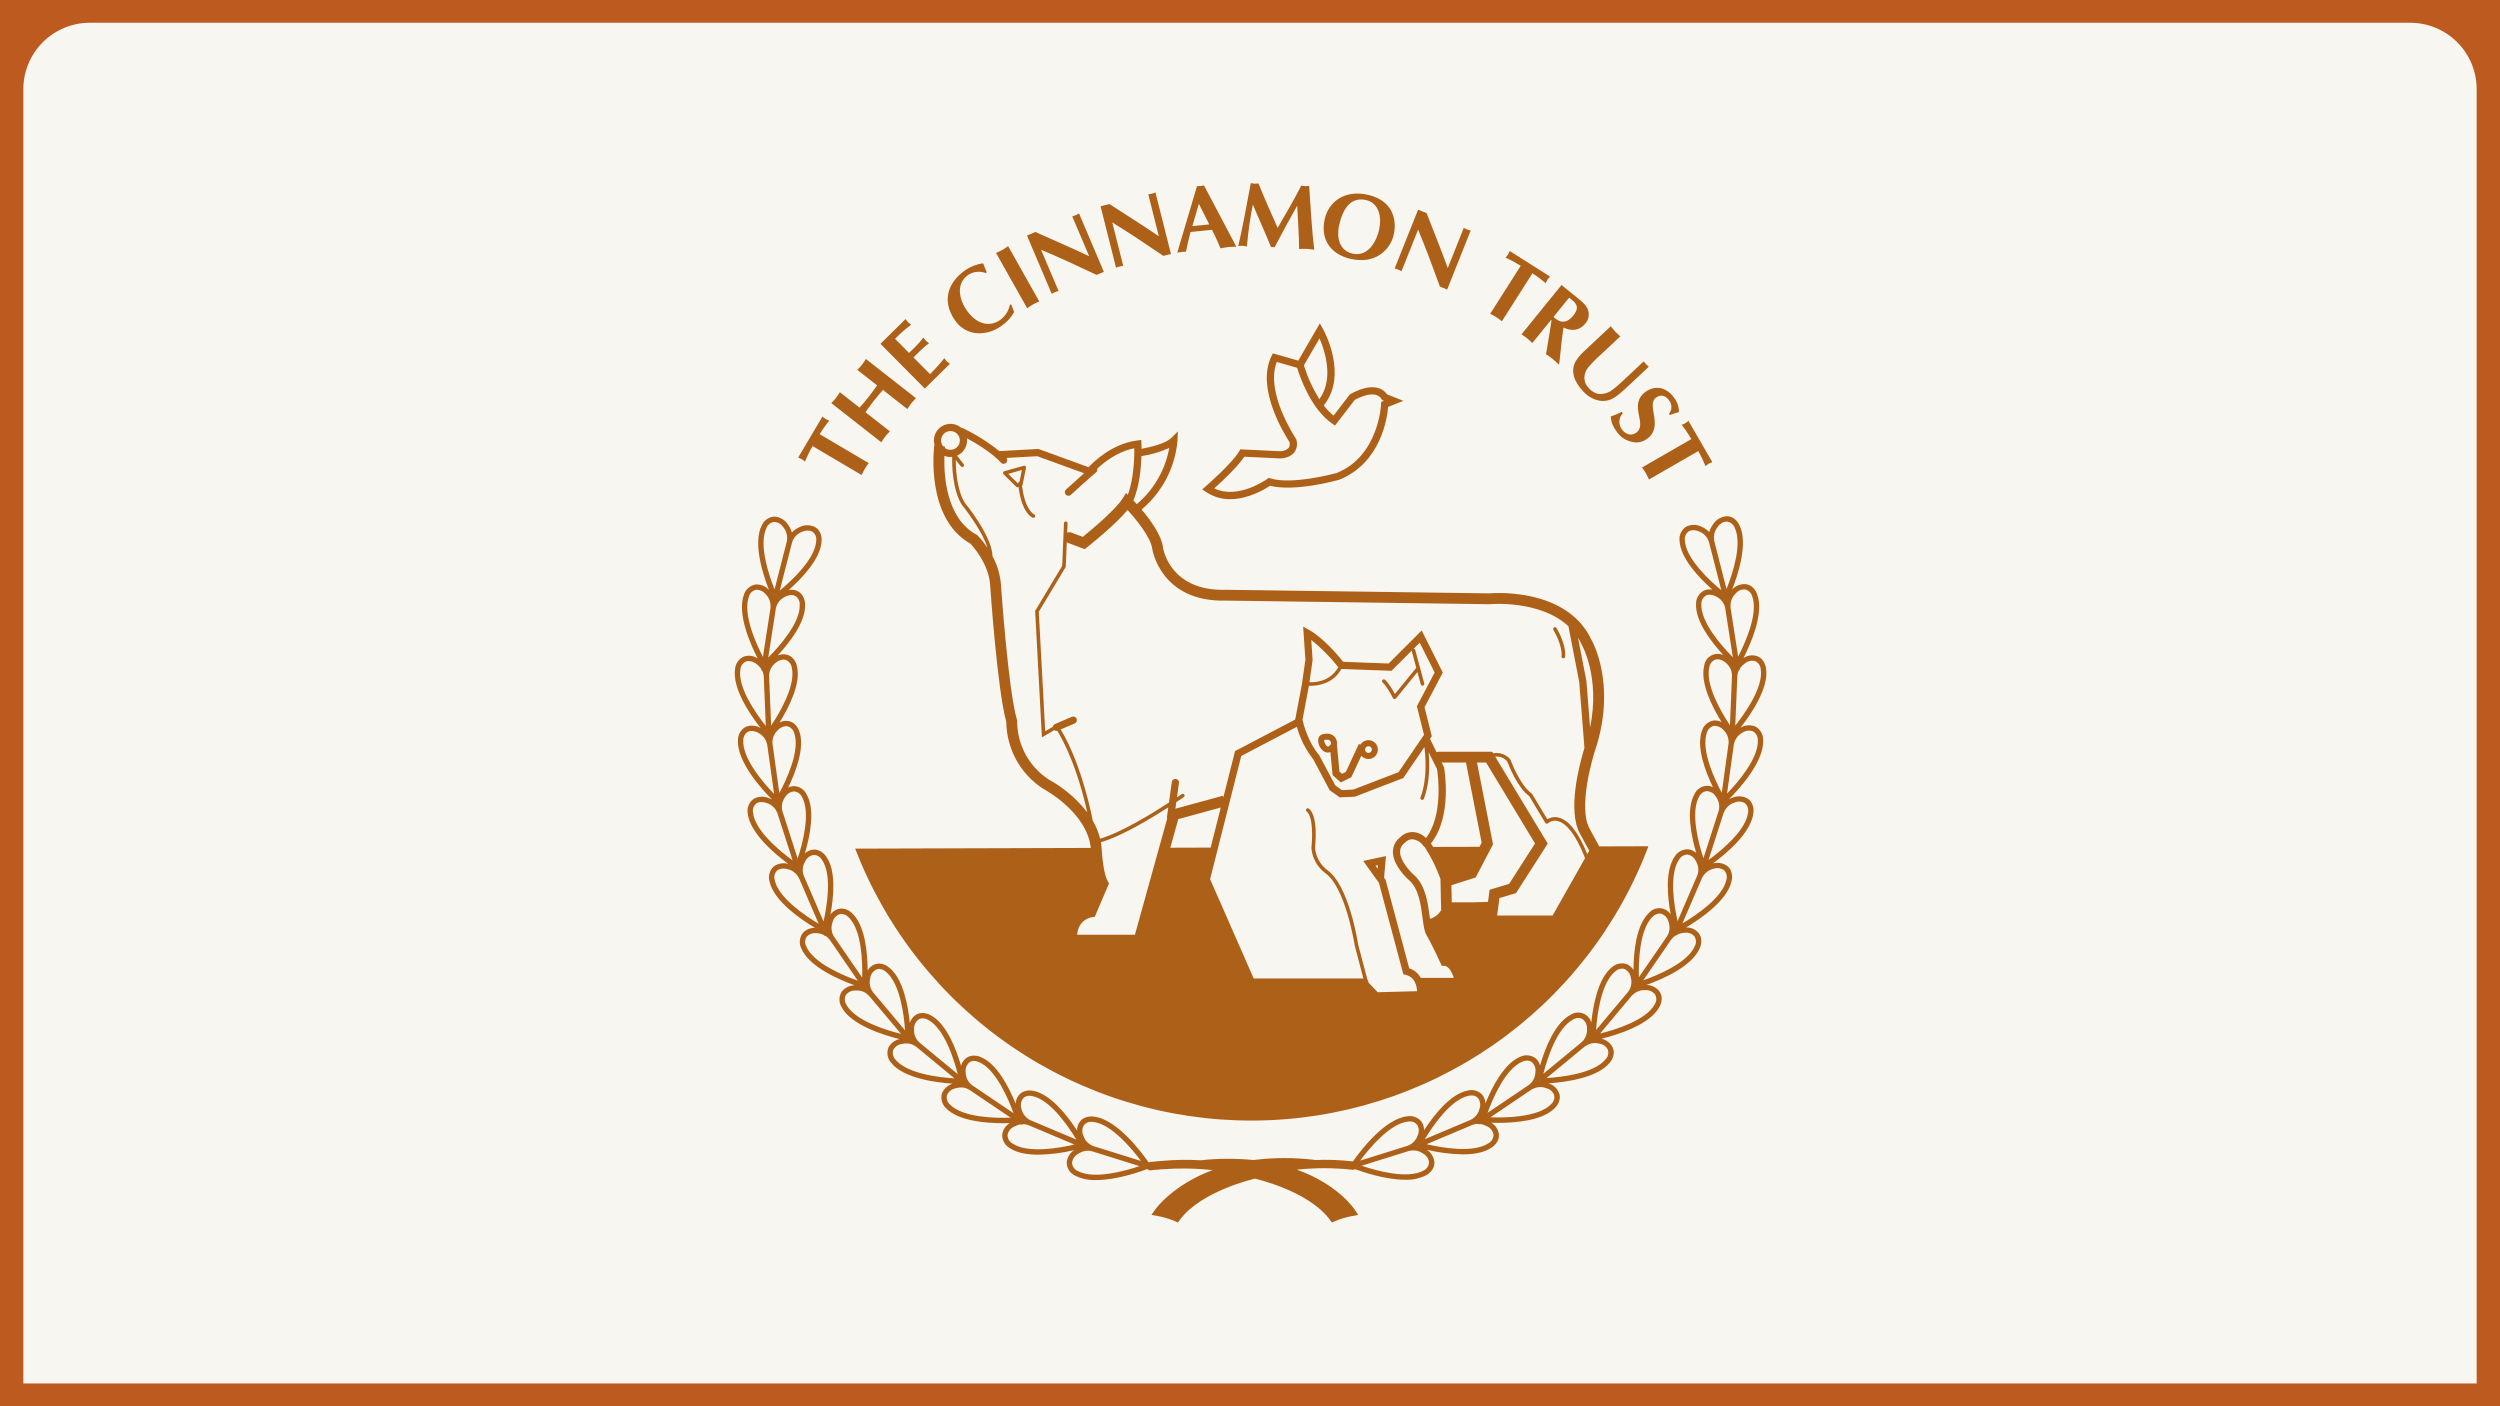
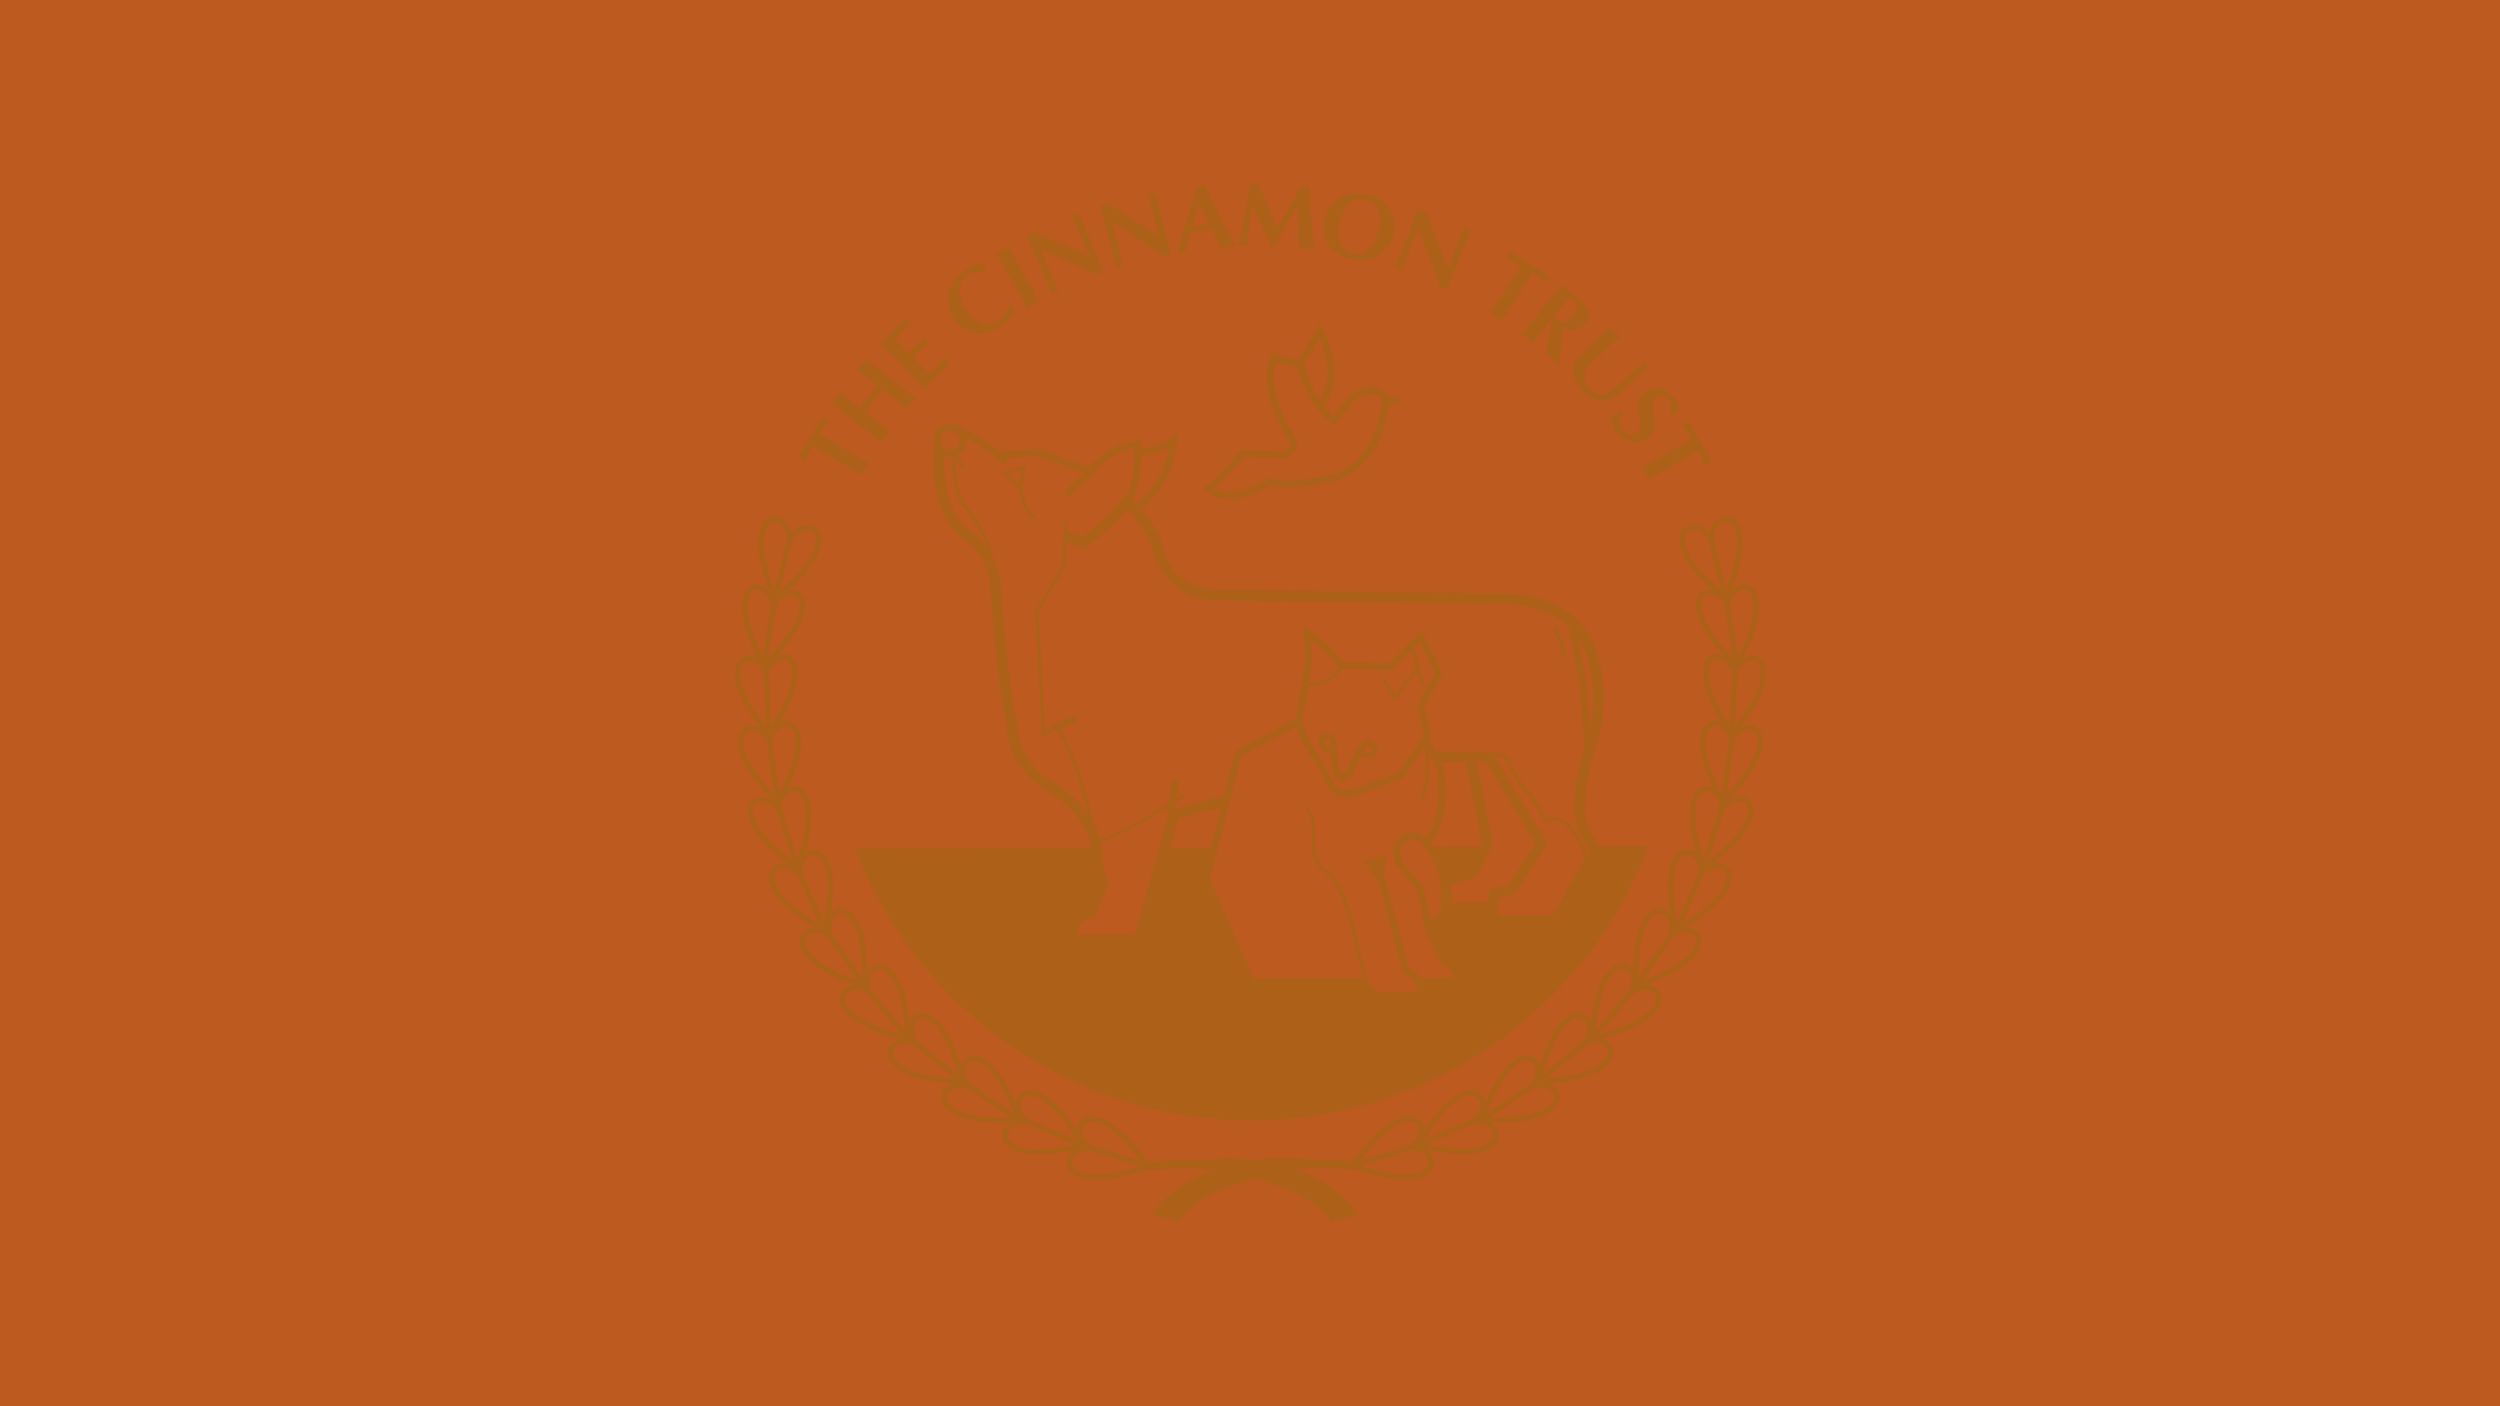
<svg xmlns="http://www.w3.org/2000/svg" width="640" zoomAndPan="magnify" viewBox="0 0 480 270" height="360" preserveAspectRatio="xMidYMid meet" version="1.0">
  <defs>
    <clipPath id="98428ad264">
      <path d="M 1.34 -8.527 L 469.965 -8.527 C 473.348 -8.527 476.59 -7.184 478.98 -4.793 C 481.371 -2.402 482.715 0.84 482.715 4.223 L 482.715 265.777 C 482.715 269.16 481.371 272.402 478.98 274.793 C 476.59 277.184 473.348 278.527 469.965 278.527 L 1.34 278.527 C -2.043 278.527 -5.285 277.184 -7.676 274.793 C -10.066 272.402 -11.41 269.16 -11.41 265.777 L -11.41 4.223 C -11.41 0.84 -10.066 -2.402 -7.676 -4.793 C -5.285 -7.184 -2.043 -8.527 1.34 -8.527 Z M 1.34 -8.527 " clip-rule="nonzero" />
    </clipPath>
    <clipPath id="938c082583">
-       <path d="M 4.48 4.371 L 475.828 4.371 L 475.828 270 L 4.48 270 Z M 4.48 4.371 " clip-rule="nonzero" />
-     </clipPath>
+       </clipPath>
    <clipPath id="c0618917d2">
-       <path d="M 17.23 4.371 L 462.77 4.371 C 466.152 4.371 469.395 5.715 471.785 8.105 C 474.18 10.5 475.52 13.742 475.52 17.121 L 475.52 276.211 C 475.52 279.594 474.18 282.836 471.785 285.227 C 469.395 287.617 466.152 288.961 462.77 288.961 L 17.23 288.961 C 13.848 288.961 10.605 287.617 8.215 285.227 C 5.82 282.836 4.48 279.594 4.48 276.211 L 4.48 17.121 C 4.48 13.742 5.82 10.5 8.215 8.105 C 10.605 5.715 13.848 4.371 17.23 4.371 Z M 17.23 4.371 " clip-rule="nonzero" />
-     </clipPath>
+       </clipPath>
    <clipPath id="777ebf390a">
-       <path d="M 0 265.629 L 480 265.629 L 480 270 L 0 270 Z M 0 265.629 " clip-rule="nonzero" />
-     </clipPath>
+       </clipPath>
    <clipPath id="c28198e58a">
      <path d="M 141 35 L 339.48 35 L 339.48 235 L 141 235 Z M 141 35 " clip-rule="nonzero" />
    </clipPath>
  </defs>
  <rect x="-48" width="576" fill="#ffffff" y="-27" height="324" fill-opacity="1" />
  <rect x="-48" width="576" fill="#ffffff" y="-27" height="324" fill-opacity="1" />
  <g clip-path="url(#98428ad264)">
    <rect x="-48" width="576" fill="#bc5a1f" y="-27" height="324" fill-opacity="1" />
  </g>
  <g clip-path="url(#938c082583)">
    <g clip-path="url(#c0618917d2)">
-       <path fill="#f8f6f0" d="M 4.48 4.371 L 475.828 4.371 L 475.828 288.961 L 4.48 288.961 Z M 4.48 4.371 " fill-opacity="1" fill-rule="nonzero" />
-     </g>
+       </g>
  </g>
  <g clip-path="url(#777ebf390a)">
    <path fill="#bc5a1f" d="M -1.359 265.629 L 481.312 265.629 L 481.312 349.172 L -1.359 349.172 Z M -1.359 265.629 " fill-opacity="1" fill-rule="nonzero" />
  </g>
  <g clip-path="url(#c28198e58a)">
    <path fill="#ad6118" d="M 255.348 234.203 C 251.25 228.637 241.062 226.328 240.961 226.305 L 240.945 226.301 L 240.93 226.305 C 240.828 226.324 230.637 228.645 226.543 234.203 L 226.164 234.719 L 225.578 234.461 C 224.52 234.02 223.43 233.691 222.301 233.48 L 221.074 233.258 L 221.793 232.242 C 222.008 231.938 225.27 227.48 232.82 224.652 C 229.504 224.305 226.184 224.258 222.859 224.516 C 222.453 224.559 222.227 224.59 222.215 224.59 C 222.137 224.602 222.062 224.602 221.988 224.59 C 221.352 224.648 220.98 224.695 220.957 224.699 C 220.688 224.73 220.461 224.648 220.273 224.453 C 219.102 224.902 214.465 226.574 210.449 226.574 C 209.016 226.633 207.656 226.344 206.375 225.699 C 205.902 225.465 205.527 225.129 205.246 224.688 C 204.965 224.246 204.816 223.762 204.805 223.238 C 204.844 222.75 204.988 222.293 205.238 221.871 C 205.488 221.449 205.816 221.102 206.227 220.828 C 203.973 221.367 201.688 221.656 199.367 221.699 C 197.254 221.699 195.188 221.367 193.758 220.363 C 193.312 220.086 192.973 219.711 192.734 219.246 C 192.496 218.781 192.395 218.285 192.434 217.762 C 192.594 216.84 193.074 216.129 193.871 215.637 C 193.488 215.648 193.051 215.656 192.578 215.656 C 189.23 215.656 184.004 215.23 181.637 212.77 C 181.254 212.41 180.992 211.98 180.852 211.477 C 180.711 210.973 180.707 210.469 180.844 209.961 C 181.023 209.504 181.297 209.109 181.656 208.777 C 182.02 208.445 182.434 208.207 182.906 208.062 C 179.773 207.855 173.484 207.066 171.09 204.043 C 170.742 203.648 170.523 203.195 170.43 202.68 C 170.336 202.164 170.383 201.66 170.566 201.172 C 170.781 200.75 171.074 200.391 171.449 200.098 C 171.824 199.805 172.242 199.605 172.703 199.5 C 169.75 198.773 163.43 196.852 161.574 193.348 C 161.305 192.898 161.172 192.414 161.172 191.891 C 161.176 191.367 161.312 190.883 161.582 190.434 C 161.879 190.043 162.25 189.738 162.688 189.516 C 163.129 189.293 163.594 189.18 164.086 189.172 C 161.129 188.113 155.301 185.625 153.832 182.062 C 153.605 181.59 153.523 181.094 153.574 180.57 C 153.625 180.051 153.809 179.578 154.121 179.156 C 154.754 178.465 155.543 178.129 156.48 178.145 C 153.812 176.559 148.484 172.961 147.723 169.141 C 147.594 168.633 147.609 168.129 147.762 167.629 C 147.914 167.129 148.184 166.703 148.57 166.352 C 148.969 166.062 149.41 165.875 149.895 165.789 C 150.379 165.703 150.859 165.727 151.332 165.855 C 148.805 163.996 143.938 159.945 143.555 156.109 C 143.473 155.594 143.531 155.09 143.73 154.605 C 143.93 154.121 144.242 153.723 144.664 153.41 C 145.117 153.148 145.602 153 146.125 152.973 C 146.645 152.941 147.145 153.031 147.625 153.238 C 147.832 153.316 148.035 153.41 148.23 153.516 C 146.32 151.598 141.383 146.207 141.691 141.996 C 141.703 141.473 141.848 140.988 142.129 140.547 C 142.406 140.102 142.781 139.762 143.25 139.527 C 143.711 139.355 144.188 139.293 144.68 139.34 C 145.168 139.387 145.625 139.535 146.047 139.793 C 144.105 137.328 140.492 132.125 141.145 128.328 C 141.207 127.809 141.398 127.34 141.719 126.926 C 142.039 126.512 142.445 126.211 142.934 126.02 C 143.84 125.77 144.684 125.902 145.473 126.41 C 144.055 123.645 141.457 117.773 142.848 114.141 C 143.008 113.641 143.285 113.223 143.684 112.879 C 144.078 112.531 144.531 112.316 145.051 112.223 C 145.539 112.191 146.016 112.266 146.469 112.449 C 146.926 112.633 147.32 112.91 147.648 113.273 C 146.5 110.355 144.531 104.336 146.25 100.887 C 146.457 100.406 146.777 100.012 147.203 99.707 C 147.629 99.402 148.105 99.23 148.625 99.188 C 149.148 99.207 149.641 99.344 150.098 99.598 C 150.555 99.848 150.93 100.191 151.227 100.621 C 151.598 101.105 151.863 101.641 152.027 102.227 C 152.457 101.789 152.953 101.445 153.516 101.203 C 153.98 100.965 154.473 100.844 154.996 100.844 C 155.52 100.844 156.012 100.957 156.477 101.191 C 157.918 102.02 157.754 103.773 157.746 103.848 C 157.613 107.254 153.945 111.062 151.441 113.273 C 151.996 113.172 152.535 113.234 153.055 113.457 C 154.57 114.148 154.574 115.91 154.574 115.984 C 154.77 119.332 151.594 123.391 149.32 125.852 C 149.871 125.613 150.438 125.559 151.023 125.684 C 152.648 126.066 152.992 127.797 153.004 127.867 C 153.859 131.168 151.441 135.867 149.68 138.703 C 150.184 138.445 150.715 138.352 151.277 138.422 C 152.93 138.648 153.434 140.332 153.457 140.406 C 154.582 143.5 152.797 148.18 151.34 151.195 C 151.668 151.035 152.012 150.949 152.379 150.93 C 152.91 150.938 153.398 151.082 153.848 151.367 C 154.297 151.652 154.637 152.031 154.867 152.508 C 156.57 155.465 155.492 160.637 154.543 163.84 C 154.961 163.461 155.449 163.227 156.012 163.141 C 157.652 162.922 158.602 164.41 158.641 164.473 C 160.586 167.203 160.059 172.328 159.441 175.617 C 159.785 175.125 160.238 174.777 160.801 174.574 C 162.379 174.035 163.586 175.316 163.641 175.375 C 166.117 177.715 166.57 182.977 166.586 186.316 C 166.879 185.832 167.277 185.469 167.789 185.227 C 169.305 184.539 170.637 185.699 170.691 185.75 C 173.398 187.848 174.348 193.078 174.684 196.398 C 174.871 195.793 175.219 195.305 175.73 194.93 C 177.098 193.977 178.617 194.879 178.68 194.918 C 181.711 196.492 183.59 201.43 184.527 204.637 C 184.672 204.086 184.957 203.629 185.383 203.254 C 186.652 202.18 188.25 202.926 188.316 202.961 C 191.43 204.211 193.75 208.809 195.008 211.914 C 195.031 211.316 195.227 210.781 195.59 210.305 C 196.629 209.008 198.34 209.43 198.414 209.449 C 201.766 210.086 204.984 214.277 206.805 217.078 C 206.785 216.512 206.926 215.988 207.227 215.508 C 208.133 214.117 209.883 214.375 209.953 214.387 C 214.469 214.801 219.355 221.473 220.531 223.18 C 220.602 223.145 220.68 223.125 220.758 223.113 C 220.875 223.098 221.668 223 222.914 222.906 C 225.453 222.672 227.996 222.625 230.543 222.77 C 233.918 222.406 237.293 222.391 240.672 222.723 C 244.551 222.238 248.43 222.227 252.309 222.684 C 252.363 222.691 252.414 222.703 252.465 222.719 C 254.906 222.625 257.34 222.715 259.766 222.992 C 261.078 221.117 265.852 214.723 270.293 214.316 C 270.812 214.242 271.312 214.305 271.797 214.504 C 272.281 214.707 272.676 215.02 272.988 215.441 C 273.289 215.922 273.43 216.445 273.41 217.012 C 275.23 214.207 278.457 210.012 281.836 209.371 C 282.344 209.246 282.852 209.262 283.352 209.418 C 283.852 209.574 284.277 209.848 284.625 210.238 C 284.992 210.711 285.184 211.25 285.203 211.848 C 286.461 208.746 288.793 204.141 291.93 202.879 C 292.402 202.66 292.902 202.578 293.422 202.633 C 293.945 202.688 294.414 202.871 294.832 203.188 C 295.258 203.559 295.543 204.02 295.688 204.566 C 296.625 201.359 298.512 196.414 301.562 194.832 C 301.734 194.719 301.918 194.629 302.113 194.559 C 302.309 194.488 302.508 194.441 302.711 194.422 C 302.918 194.398 303.125 194.398 303.328 194.426 C 303.535 194.449 303.734 194.5 303.926 194.574 C 304.121 194.645 304.305 194.742 304.473 194.855 C 304.645 194.973 304.801 195.105 304.941 195.258 C 305.078 195.41 305.199 195.578 305.301 195.758 C 305.398 195.941 305.477 196.129 305.531 196.328 C 305.867 193.008 306.828 187.773 309.547 185.66 C 309.941 185.316 310.398 185.098 310.918 185.008 C 311.434 184.918 311.938 184.969 312.426 185.156 C 312.938 185.398 313.34 185.766 313.629 186.25 C 313.645 182.91 314.102 177.641 316.598 175.281 C 316.73 175.125 316.879 174.988 317.043 174.871 C 317.207 174.75 317.379 174.652 317.566 174.57 C 317.754 174.492 317.949 174.438 318.148 174.402 C 318.348 174.371 318.551 174.359 318.754 174.375 C 318.957 174.387 319.156 174.422 319.348 174.484 C 319.543 174.543 319.727 174.621 319.902 174.727 C 320.078 174.828 320.238 174.949 320.387 175.09 C 320.535 175.23 320.664 175.383 320.773 175.555 C 320.156 172.262 319.633 167.129 321.59 164.379 C 321.871 163.938 322.25 163.602 322.715 163.367 C 323.184 163.133 323.68 163.035 324.203 163.07 C 324.766 163.156 325.254 163.391 325.676 163.773 C 324.73 160.57 323.652 155.387 325.367 152.41 C 325.602 151.941 325.938 151.566 326.383 151.285 C 326.828 151.008 327.316 150.867 327.84 150.863 C 328.203 150.879 328.551 150.965 328.879 151.125 C 327.422 148.109 325.637 143.418 326.773 140.301 C 326.926 139.801 327.195 139.375 327.586 139.027 C 327.977 138.676 328.426 138.453 328.941 138.352 C 329.504 138.285 330.035 138.379 330.539 138.637 C 328.777 135.797 326.359 131.09 327.219 127.766 C 327.246 127.566 327.301 127.371 327.375 127.184 C 327.453 126.996 327.547 126.82 327.664 126.652 C 327.781 126.488 327.914 126.34 328.066 126.203 C 328.219 126.07 328.383 125.953 328.562 125.859 C 328.738 125.762 328.926 125.688 329.121 125.633 C 329.316 125.582 329.516 125.551 329.719 125.547 C 329.922 125.539 330.125 125.555 330.32 125.594 C 330.52 125.637 330.711 125.699 330.895 125.781 C 328.621 123.324 325.445 119.254 325.641 115.883 C 325.645 115.359 325.781 114.875 326.055 114.426 C 326.324 113.98 326.691 113.637 327.156 113.391 C 327.676 113.164 328.219 113.102 328.777 113.207 C 326.273 110.988 322.598 107.176 322.465 103.746 C 322.418 103.223 322.512 102.727 322.738 102.258 C 322.965 101.785 323.301 101.406 323.738 101.121 C 324.203 100.887 324.699 100.77 325.219 100.773 C 325.742 100.773 326.234 100.895 326.699 101.129 C 327.262 101.375 327.758 101.719 328.184 102.16 C 328.348 101.57 328.613 101.035 328.988 100.555 C 329.281 100.121 329.66 99.781 330.117 99.527 C 330.574 99.277 331.062 99.141 331.586 99.117 C 333.25 99.152 333.945 100.773 333.977 100.844 C 335.684 104.273 333.715 110.285 332.562 113.199 C 332.891 112.836 333.285 112.562 333.738 112.379 C 334.195 112.195 334.668 112.117 335.16 112.152 C 336.812 112.348 337.352 114.027 337.371 114.102 C 338.754 117.707 336.16 123.574 334.742 126.34 C 335.527 125.832 336.371 125.699 337.277 125.949 C 338.859 126.461 339.062 128.215 339.07 128.289 C 339.719 132.062 336.102 137.262 334.164 139.723 C 334.586 139.469 335.039 139.316 335.531 139.273 C 336.02 139.227 336.496 139.289 336.957 139.457 C 337.43 139.699 337.805 140.043 338.086 140.492 C 338.367 140.941 338.512 141.43 338.52 141.961 C 338.828 146.141 333.883 151.527 331.977 153.441 C 332.172 153.336 332.375 153.246 332.586 153.168 C 333.062 152.957 333.562 152.867 334.086 152.898 C 334.605 152.926 335.094 153.07 335.547 153.332 C 336.934 154.25 336.664 155.992 336.648 156.066 C 336.27 159.879 331.406 163.918 328.879 165.785 C 329.352 165.648 329.828 165.625 330.312 165.711 C 330.797 165.797 331.238 165.984 331.637 166.273 C 332.934 167.32 332.496 169.027 332.477 169.098 C 331.723 172.891 326.402 176.484 323.73 178.07 C 324.668 178.055 325.453 178.391 326.086 179.086 C 327.152 180.363 326.395 181.953 326.363 182.023 C 324.902 185.57 319.074 188.047 316.121 189.105 C 316.613 189.113 317.078 189.227 317.52 189.449 C 317.957 189.668 318.328 189.973 318.625 190.363 C 319.566 191.738 318.656 193.246 318.617 193.312 C 316.773 196.789 310.449 198.711 307.496 199.434 C 307.961 199.539 308.379 199.738 308.754 200.031 C 309.129 200.324 309.422 200.68 309.637 201.105 C 310.312 202.625 309.145 203.945 309.098 204 C 306.719 207.004 300.438 207.793 297.305 207.996 C 297.777 208.141 298.191 208.379 298.555 208.711 C 298.914 209.043 299.184 209.441 299.363 209.895 C 299.891 211.473 298.602 212.676 298.543 212.727 C 296.199 215.164 290.996 215.59 287.645 215.59 C 287.164 215.59 286.723 215.582 286.336 215.566 C 287.133 216.062 287.613 216.77 287.773 217.695 C 287.984 219.344 286.484 220.273 286.422 220.312 C 285.004 221.305 282.957 221.637 280.852 221.637 C 278.527 221.59 276.238 221.301 273.977 220.762 C 274.387 221.031 274.719 221.379 274.969 221.805 C 275.219 222.227 275.363 222.68 275.402 223.172 C 275.453 224.832 273.875 225.613 273.805 225.648 C 272.535 226.281 271.191 226.57 269.77 226.512 C 266.008 226.512 261.691 225.039 260.195 224.484 C 260.035 224.578 259.863 224.617 259.676 224.594 C 256.117 224.199 252.555 224.195 248.996 224.574 C 256.773 227.355 259.914 231.965 260.113 232.266 L 260.773 233.27 L 259.59 233.484 C 258.461 233.695 257.367 234.023 256.309 234.465 L 255.727 234.723 Z M 206.953 221.57 C 206.297 221.949 205.922 222.516 205.832 223.266 C 205.852 223.594 205.953 223.895 206.137 224.168 C 206.316 224.441 206.555 224.648 206.852 224.793 C 209.961 226.543 216.055 224.816 218.781 223.895 L 209.605 221.023 L 209.59 221.016 L 209.582 221.039 C 209.359 220.965 209.129 220.93 208.895 220.934 C 208.184 220.949 207.535 221.164 206.953 221.566 Z M 273.332 224.738 C 273.633 224.594 273.875 224.387 274.062 224.109 C 274.25 223.836 274.355 223.531 274.379 223.199 C 274.285 222.445 273.91 221.879 273.254 221.5 C 272.875 221.223 272.457 221.035 272 220.941 C 271.539 220.852 271.082 220.859 270.625 220.973 L 270.617 220.953 L 270.582 220.961 L 261.426 223.824 C 264.152 224.746 270.242 226.477 273.332 224.738 Z M 208.086 216.074 C 207.73 216.742 207.715 217.422 208.039 218.109 C 208.188 218.555 208.426 218.945 208.75 219.281 C 209.078 219.621 209.461 219.871 209.898 220.039 L 219.066 222.906 C 217.34 220.582 213.34 215.73 209.828 215.406 C 209.73 215.395 209.633 215.387 209.539 215.387 C 208.93 215.352 208.445 215.582 208.086 216.074 Z M 270.414 215.332 C 266.875 215.66 262.871 220.516 261.145 222.836 L 270.293 219.977 C 270.738 219.812 271.121 219.559 271.453 219.219 C 271.781 218.883 272.02 218.488 272.172 218.039 C 272.492 217.355 272.477 216.676 272.121 216.008 C 271.762 215.516 271.281 215.289 270.676 215.32 C 270.586 215.32 270.5 215.324 270.414 215.332 Z M 194.738 216.301 C 194.047 216.617 193.617 217.145 193.453 217.887 C 193.441 218.215 193.516 218.523 193.668 218.812 C 193.824 219.102 194.043 219.332 194.324 219.504 C 197.246 221.543 203.484 220.41 206.285 219.754 L 197.43 216.016 C 197.422 216.016 197.418 216.012 197.41 216.012 L 197.402 216.031 C 197.102 215.902 196.785 215.836 196.453 215.844 C 196.301 215.945 196.137 215.957 195.969 215.883 C 195.535 215.949 195.125 216.09 194.738 216.301 Z M 285.859 219.453 C 286.145 219.285 286.371 219.051 286.527 218.758 C 286.688 218.465 286.766 218.152 286.754 217.82 C 286.59 217.078 286.164 216.551 285.473 216.234 C 285.086 216.023 284.676 215.883 284.242 215.816 C 284.176 215.844 284.105 215.859 284.035 215.859 C 283.93 215.859 283.836 215.832 283.75 215.777 C 283.422 215.77 283.105 215.832 282.801 215.961 L 282.793 215.945 L 282.766 215.953 L 273.914 219.688 C 276.715 220.344 282.953 221.484 285.859 219.453 Z M 196.391 210.945 C 195.973 211.578 195.891 212.25 196.145 212.965 C 196.254 213.422 196.449 213.836 196.742 214.203 C 197.035 214.57 197.391 214.859 197.809 215.066 L 206.66 218.797 C 205.164 216.316 201.652 211.105 198.184 210.449 C 198.016 210.41 197.844 210.391 197.668 210.391 C 197.152 210.367 196.727 210.551 196.391 210.945 Z M 282.051 210.371 C 278.562 211.039 275.047 216.254 273.551 218.73 L 282.379 215.004 C 282.805 214.797 283.164 214.508 283.457 214.141 C 283.754 213.77 283.953 213.355 284.062 212.898 C 284.312 212.184 284.23 211.512 283.816 210.879 C 283.48 210.484 283.051 210.297 282.531 210.324 C 282.371 210.324 282.211 210.34 282.051 210.371 Z M 183.383 208.977 C 182.645 209.152 182.121 209.59 181.816 210.281 C 181.742 210.602 181.754 210.918 181.852 211.23 C 181.949 211.547 182.117 211.812 182.359 212.035 C 184.828 214.602 191.164 214.695 194.043 214.594 L 186.082 209.215 L 186.066 209.207 L 186.055 209.223 C 185.586 208.922 185.074 208.781 184.52 208.797 C 184.133 208.801 183.754 208.859 183.383 208.977 Z M 297.828 211.992 C 298.074 211.77 298.25 211.496 298.352 211.18 C 298.449 210.863 298.465 210.539 298.387 210.215 C 298.086 209.52 297.562 209.086 296.824 208.91 C 296.383 208.75 295.93 208.691 295.461 208.734 C 294.992 208.777 294.559 208.918 294.152 209.156 L 294.141 209.141 L 294.113 209.156 L 286.16 214.527 C 289.035 214.629 295.371 214.543 297.828 211.992 Z M 186.047 204.039 C 185.512 204.578 185.301 205.223 185.414 205.977 C 185.43 206.445 185.547 206.887 185.762 207.305 C 185.977 207.719 186.27 208.07 186.641 208.359 L 194.598 213.73 C 193.613 211.012 191.176 205.215 187.902 203.898 C 187.617 203.773 187.32 203.707 187.008 203.703 C 186.645 203.695 186.324 203.805 186.047 204.039 Z M 292.336 203.82 C 289.035 205.145 286.598 210.945 285.609 213.668 L 293.551 208.301 C 293.93 208.016 294.227 207.664 294.441 207.242 C 294.66 206.824 294.777 206.379 294.793 205.906 C 294.906 205.156 294.699 204.512 294.164 203.973 C 293.883 203.738 293.562 203.625 293.199 203.633 C 292.898 203.637 292.609 203.699 292.336 203.82 Z M 173.191 200.43 C 172.438 200.535 171.875 200.918 171.508 201.582 C 171.402 201.895 171.383 202.207 171.449 202.531 C 171.516 202.852 171.656 203.133 171.875 203.379 C 174.09 206.172 180.391 206.875 183.266 207.051 L 175.855 200.926 L 175.84 200.914 L 175.82 200.934 C 175.281 200.516 174.668 200.316 173.984 200.344 C 173.715 200.344 173.453 200.375 173.191 200.43 Z M 304.344 200.875 L 296.938 206.984 C 299.809 206.812 306.113 206.113 308.312 203.336 C 308.539 203.09 308.688 202.805 308.754 202.48 C 308.824 202.152 308.809 201.832 308.703 201.516 C 308.332 200.852 307.77 200.469 307.016 200.367 C 306.562 200.25 306.105 200.234 305.645 200.324 C 305.184 200.41 304.766 200.594 304.387 200.871 L 304.371 200.852 Z M 176.316 195.77 C 175.734 196.258 175.461 196.883 175.5 197.641 C 175.473 198.105 175.543 198.559 175.719 198.996 C 175.891 199.43 176.148 199.809 176.492 200.129 L 183.895 206.238 C 183.176 203.434 181.309 197.434 178.18 195.809 C 177.855 195.629 177.508 195.531 177.141 195.52 C 176.836 195.516 176.562 195.602 176.316 195.77 Z M 302.059 195.73 C 298.906 197.367 297.031 203.371 296.316 206.172 L 303.703 200.074 C 304.051 199.754 304.312 199.375 304.488 198.934 C 304.664 198.496 304.734 198.043 304.707 197.57 C 304.746 196.816 304.473 196.195 303.895 195.707 C 303.645 195.535 303.371 195.453 303.07 195.457 C 302.711 195.465 302.371 195.555 302.059 195.727 Z M 164.293 190.18 C 163.535 190.145 162.914 190.422 162.43 191.008 C 162.27 191.293 162.195 191.602 162.199 191.93 C 162.207 192.254 162.297 192.559 162.465 192.84 C 164.137 195.988 170.203 197.816 173 198.508 L 166.82 191.152 L 166.812 191.141 L 166.793 191.156 C 166.152 190.473 165.367 190.148 164.43 190.18 C 164.383 190.176 164.34 190.18 164.293 190.18 Z M 313.375 191.094 L 307.211 198.441 C 310.004 197.75 316.07 195.926 317.73 192.797 C 317.906 192.516 317.996 192.207 318.008 191.875 C 318.016 191.543 317.938 191.23 317.777 190.938 C 317.297 190.352 316.676 190.074 315.914 190.109 C 315.449 190.078 314.996 190.148 314.559 190.316 C 314.121 190.488 313.738 190.742 313.414 191.082 L 313.398 191.07 C 313.391 191.078 313.383 191.086 313.375 191.094 Z M 168.211 186.16 C 167.551 186.531 167.172 187.098 167.074 187.848 C 166.961 188.305 166.949 188.762 167.043 189.223 C 167.133 189.68 167.316 190.098 167.598 190.477 L 173.77 197.828 C 173.574 194.945 172.82 188.699 170.035 186.535 C 169.672 186.227 169.258 186.059 168.781 186.035 C 168.582 186.035 168.391 186.078 168.211 186.16 Z M 310.199 186.445 C 307.398 188.629 306.641 194.875 306.445 197.762 L 312.602 190.426 C 312.887 190.047 313.074 189.625 313.168 189.164 C 313.262 188.703 313.254 188.242 313.141 187.785 C 313.039 187.031 312.66 186.469 312 186.094 C 311.816 186.012 311.625 185.969 311.426 185.969 C 310.965 185.992 310.555 186.152 310.199 186.449 Z M 154.91 179.812 C 154.723 180.082 154.617 180.379 154.59 180.707 C 154.566 181.031 154.625 181.344 154.77 181.637 C 156.125 184.934 161.996 187.34 164.711 188.297 L 159.266 180.375 C 159.262 180.371 159.258 180.367 159.254 180.363 L 159.238 180.371 C 159.055 180.102 158.82 179.879 158.539 179.707 C 158.355 179.707 158.211 179.629 158.109 179.473 C 157.707 179.297 157.285 179.195 156.848 179.168 C 156.77 179.16 156.691 179.16 156.621 179.16 C 155.949 179.113 155.379 179.328 154.91 179.812 Z M 320.93 180.32 L 315.5 188.223 C 318.215 187.27 324.078 184.871 325.426 181.598 C 325.578 181.301 325.641 180.984 325.617 180.652 C 325.594 180.32 325.488 180.016 325.301 179.742 C 324.766 179.203 324.117 178.988 323.363 179.098 C 322.926 179.125 322.504 179.23 322.102 179.406 C 322 179.559 321.859 179.637 321.672 179.637 L 321.668 179.637 C 321.387 179.809 321.156 180.031 320.973 180.305 L 320.953 180.293 Z M 161.129 175.543 C 160.438 175.852 160.004 176.375 159.836 177.113 C 159.676 177.555 159.621 178.012 159.668 178.477 C 159.715 178.945 159.859 179.379 160.102 179.781 L 165.535 187.691 C 165.617 184.801 165.473 178.52 162.91 176.094 C 162.547 175.715 162.102 175.508 161.578 175.473 C 161.426 175.473 161.277 175.496 161.129 175.543 Z M 317.32 176.004 C 314.738 178.445 314.59 184.73 314.668 187.621 L 320.098 179.727 C 320.344 179.324 320.488 178.887 320.539 178.418 C 320.586 177.949 320.531 177.492 320.375 177.047 C 320.203 176.309 319.773 175.785 319.078 175.477 C 318.934 175.426 318.785 175.402 318.629 175.402 C 318.117 175.434 317.68 175.637 317.32 176.004 Z M 149.215 167.137 C 148.98 167.367 148.82 167.641 148.73 167.957 C 148.645 168.273 148.641 168.59 148.727 168.91 C 149.422 172.406 154.711 175.898 157.188 177.363 L 153.379 168.535 C 153.379 168.531 153.375 168.527 153.375 168.52 L 153.352 168.531 C 153.141 168.109 152.852 167.758 152.48 167.469 C 152.109 167.18 151.695 166.984 151.238 166.883 C 150.965 166.809 150.691 166.77 150.41 166.77 C 149.969 166.754 149.57 166.875 149.215 167.137 Z M 326.82 168.488 L 323.023 177.293 C 325.504 175.828 330.789 172.344 331.48 168.871 C 331.566 168.547 331.57 168.227 331.48 167.902 C 331.395 167.582 331.234 167.305 330.996 167.07 C 330.363 166.648 329.688 166.566 328.969 166.816 C 328.512 166.922 328.098 167.117 327.727 167.406 C 327.359 167.691 327.066 168.047 326.855 168.465 L 326.836 168.457 C 326.828 168.465 326.824 168.477 326.82 168.484 Z M 156.145 164.156 C 155.406 164.324 154.879 164.754 154.57 165.445 C 154.328 165.848 154.188 166.285 154.141 166.754 C 154.098 167.219 154.156 167.676 154.316 168.117 L 158.117 176.926 C 158.754 174.102 159.832 167.91 157.785 165.039 C 157.449 164.5 156.965 164.203 156.332 164.145 C 156.27 164.145 156.207 164.148 156.145 164.156 Z M 322.441 164.945 C 320.383 167.84 321.453 174.039 322.094 176.859 L 325.887 168.066 C 326.047 167.621 326.105 167.164 326.062 166.695 C 326.02 166.227 325.879 165.789 325.637 165.383 C 325.328 164.688 324.805 164.258 324.062 164.09 C 324 164.082 323.938 164.078 323.875 164.078 C 323.254 164.133 322.777 164.422 322.441 164.945 Z M 145.227 154.254 C 144.973 154.461 144.785 154.719 144.668 155.023 C 144.551 155.332 144.516 155.645 144.57 155.969 C 144.926 159.52 149.852 163.5 152.18 165.191 L 149.238 156.047 C 149.238 156.039 149.234 156.035 149.234 156.031 L 149.211 156.035 C 149.043 155.602 148.785 155.219 148.445 154.898 C 148.105 154.574 147.715 154.34 147.27 154.195 C 146.93 154.062 146.574 153.996 146.211 153.988 C 145.855 153.98 145.527 154.07 145.227 154.254 Z M 330.965 155.996 L 328.027 165.129 C 330.352 163.434 335.281 159.457 335.637 155.934 C 335.691 155.605 335.664 155.285 335.547 154.973 C 335.426 154.66 335.238 154.398 334.98 154.188 C 334.312 153.828 333.633 153.809 332.941 154.129 C 332.496 154.273 332.102 154.508 331.762 154.832 C 331.422 155.156 331.168 155.535 330.996 155.973 L 330.977 155.965 C 330.969 155.977 330.965 155.984 330.965 155.996 Z M 150.723 153.086 C 150.445 153.465 150.262 153.887 150.172 154.344 C 150.086 154.805 150.098 155.266 150.215 155.719 L 153.148 164.852 C 154.055 162.105 155.723 156.047 153.965 152.992 C 153.824 152.699 153.621 152.461 153.355 152.277 C 153.09 152.094 152.793 151.984 152.473 151.957 L 152.414 151.957 C 151.664 152.051 151.098 152.43 150.723 153.086 Z M 326.262 152.895 C 324.492 155.973 326.152 162.035 327.059 164.781 L 329.992 155.668 C 330.109 155.211 330.125 154.75 330.039 154.285 C 329.949 153.824 329.766 153.402 329.488 153.02 C 329.113 152.363 328.547 151.984 327.797 151.891 C 327.773 151.891 327.758 151.887 327.738 151.887 C 327.422 151.914 327.133 152.02 326.871 152.199 C 326.605 152.379 326.402 152.609 326.262 152.895 Z M 143.66 140.469 C 143.371 140.629 143.141 140.848 142.973 141.129 C 142.805 141.41 142.719 141.715 142.715 142.043 C 142.453 145.598 146.621 150.367 148.621 152.441 L 147.301 142.926 C 147.301 142.922 147.301 142.914 147.301 142.91 L 147.277 142.91 C 147.184 142.453 147 142.035 146.719 141.66 C 146.441 141.285 146.094 140.984 145.68 140.766 C 145.262 140.504 144.801 140.363 144.305 140.348 C 144.082 140.344 143.867 140.383 143.66 140.469 Z M 332.906 142.875 L 331.59 152.367 C 333.59 150.297 337.754 145.531 337.496 142.008 C 337.492 141.672 337.41 141.363 337.238 141.074 C 337.07 140.789 336.84 140.562 336.547 140.402 C 335.824 140.164 335.152 140.262 334.527 140.691 C 334.113 140.914 333.77 141.215 333.488 141.59 C 333.211 141.965 333.023 142.383 332.93 142.84 L 332.91 142.84 C 332.906 142.852 332.906 142.859 332.906 142.875 Z M 149.273 140.258 C 148.934 140.586 148.68 140.965 148.512 141.406 C 148.348 141.844 148.281 142.297 148.316 142.762 L 149.633 152.27 C 150.996 149.723 153.688 144.039 152.48 140.723 C 152.391 140.402 152.223 140.129 151.984 139.898 C 151.742 139.668 151.457 139.516 151.133 139.438 C 151.07 139.43 151.004 139.426 150.938 139.422 C 150.266 139.473 149.711 139.75 149.273 140.258 Z M 329.07 139.371 C 328.754 139.441 328.473 139.594 328.234 139.816 C 327.996 140.043 327.832 140.312 327.738 140.625 C 326.523 143.965 329.211 149.656 330.578 152.203 L 331.891 142.711 C 331.926 142.242 331.863 141.785 331.695 141.348 C 331.531 140.906 331.277 140.52 330.938 140.191 C 330.496 139.684 329.941 139.402 329.27 139.355 C 329.203 139.355 329.137 139.359 329.07 139.371 Z M 143.25 126.992 C 142.949 127.121 142.699 127.32 142.504 127.582 C 142.309 127.848 142.195 128.141 142.156 128.469 C 141.555 131.98 145.246 137.133 147.035 139.387 L 146.637 129.785 C 146.637 129.781 146.637 129.773 146.637 129.77 L 146.617 129.77 C 146.605 129.441 146.527 129.129 146.379 128.832 C 146.223 128.734 146.145 128.594 146.137 128.41 C 145.891 128.047 145.59 127.734 145.234 127.477 C 144.789 127.133 144.289 126.945 143.727 126.922 C 143.562 126.918 143.406 126.945 143.25 126.992 Z M 333.57 129.734 L 333.172 139.316 C 334.965 137.066 338.656 131.922 338.055 128.43 C 338.023 128.098 337.91 127.797 337.711 127.527 C 337.516 127.258 337.266 127.059 336.957 126.926 C 336.219 126.758 335.559 126.922 334.977 127.41 C 334.621 127.668 334.316 127.977 334.07 128.34 C 334.066 128.527 333.988 128.668 333.828 128.766 C 333.684 129.062 333.605 129.371 333.594 129.699 L 333.574 129.699 C 333.574 129.711 333.57 129.723 333.57 129.734 Z M 148.855 127.324 C 148.488 127.613 148.199 127.973 147.988 128.391 C 147.781 128.812 147.672 129.258 147.664 129.727 L 148.059 139.312 C 149.664 136.906 152.887 131.508 152.004 128.094 C 151.945 127.766 151.809 127.473 151.59 127.223 C 151.371 126.969 151.105 126.789 150.789 126.684 C 150.676 126.656 150.559 126.645 150.445 126.645 C 149.832 126.68 149.305 126.906 148.855 127.324 Z M 329.418 126.617 C 329.105 126.723 328.844 126.895 328.629 127.145 C 328.41 127.391 328.273 127.672 328.211 127.996 C 327.324 131.434 330.543 136.836 332.152 139.246 L 332.543 129.676 C 332.535 129.203 332.43 128.754 332.219 128.332 C 332.012 127.91 331.719 127.551 331.352 127.258 C 330.902 126.84 330.375 126.613 329.766 126.578 C 329.648 126.578 329.531 126.59 329.418 126.617 Z M 150.605 114.652 C 150.188 114.867 149.836 115.16 149.551 115.531 C 149.266 115.902 149.074 116.316 148.973 116.773 L 147.5 126.254 C 149.543 124.203 153.75 119.527 153.547 116.012 C 153.551 115.68 153.473 115.367 153.309 115.078 C 153.145 114.785 152.918 114.559 152.629 114.395 C 152.414 114.297 152.191 114.25 151.953 114.254 C 151.469 114.27 151.02 114.402 150.605 114.652 Z M 327.574 114.324 C 327.293 114.488 327.066 114.711 326.902 114.996 C 326.742 115.281 326.66 115.586 326.66 115.914 C 326.457 119.457 330.664 124.137 332.707 126.188 L 331.234 116.727 C 331.137 116.266 330.945 115.848 330.66 115.469 C 330.371 115.094 330.02 114.801 329.602 114.582 C 329.184 114.336 328.734 114.203 328.25 114.188 C 328.016 114.184 327.789 114.23 327.578 114.324 Z M 145.172 113.234 C 144.848 113.305 144.566 113.449 144.324 113.672 C 144.082 113.891 143.91 114.16 143.812 114.473 C 142.539 117.805 145.16 123.574 146.48 126.129 L 147.953 116.633 C 147.953 116.625 147.953 116.621 147.953 116.617 L 147.93 116.613 C 147.973 116.148 147.914 115.695 147.754 115.254 C 147.594 114.812 147.348 114.426 147.016 114.098 C 146.578 113.566 146.02 113.277 145.332 113.227 C 145.277 113.227 145.227 113.23 145.172 113.234 Z M 332.254 116.582 L 333.727 126.062 C 335.043 123.508 337.672 117.746 336.406 114.434 C 336.309 114.117 336.137 113.844 335.895 113.617 C 335.648 113.391 335.363 113.242 335.039 113.172 C 334.277 113.148 333.66 113.434 333.188 114.027 C 332.855 114.355 332.609 114.742 332.449 115.184 C 332.289 115.625 332.23 116.078 332.273 116.547 L 332.25 116.551 Z M 153.926 102.133 C 153.488 102.309 153.109 102.566 152.789 102.906 C 152.469 103.25 152.234 103.645 152.09 104.094 L 149.715 113.387 C 151.945 111.539 156.582 107.293 156.719 103.773 C 156.758 103.445 156.707 103.125 156.574 102.82 C 156.438 102.516 156.234 102.27 155.961 102.074 C 155.691 101.93 155.406 101.859 155.102 101.863 C 154.691 101.875 154.301 101.965 153.926 102.137 Z M 324.246 102.008 C 323.977 102.199 323.773 102.441 323.637 102.738 C 323.5 103.039 323.449 103.352 323.484 103.676 C 323.621 107.223 328.258 111.473 330.488 113.316 L 328.117 104.043 C 327.977 103.59 327.742 103.195 327.422 102.848 C 327.102 102.504 326.719 102.242 326.281 102.07 C 325.91 101.895 325.516 101.805 325.105 101.797 C 324.801 101.793 324.512 101.863 324.246 102.012 Z M 148.648 100.211 C 148.324 100.25 148.027 100.367 147.766 100.562 C 147.504 100.762 147.309 101.012 147.184 101.312 C 145.594 104.504 147.648 110.496 148.715 113.164 L 151.094 103.855 C 151.094 103.852 151.094 103.848 151.094 103.84 L 151.074 103.836 C 151.16 103.375 151.148 102.918 151.031 102.465 C 150.918 102.012 150.711 101.605 150.41 101.246 C 150.012 100.629 149.445 100.285 148.715 100.211 C 148.695 100.211 148.672 100.211 148.648 100.211 Z M 329.117 103.805 L 331.488 113.105 C 332.559 110.438 334.617 104.445 333.039 101.273 C 332.914 100.965 332.719 100.707 332.453 100.504 C 332.188 100.305 331.891 100.184 331.559 100.141 C 330.793 100.188 330.207 100.535 329.797 101.18 C 329.496 101.539 329.289 101.945 329.172 102.398 C 329.055 102.852 329.043 103.309 329.129 103.766 L 329.105 103.773 C 329.109 103.785 329.113 103.797 329.117 103.809 Z M 164.191 162.938 L 209.43 162.801 C 208.691 155.895 200.43 151.52 200.348 151.473 L 200.258 151.422 C 199.188 150.727 198.215 149.91 197.348 148.973 C 196.477 148.039 195.738 147.012 195.121 145.891 C 194.508 144.773 194.039 143.598 193.715 142.363 C 193.391 141.129 193.223 139.871 193.211 138.598 C 191.492 132.496 190.16 113.102 190.105 112.277 C 189.82 108.305 186.91 105.004 186.348 104.398 C 177.684 99.551 179.312 86.043 179.383 85.469 L 179.441 85.477 C 179.371 85.238 179.328 84.996 179.312 84.746 C 179.301 84.5 179.312 84.254 179.355 84.012 C 179.398 83.766 179.469 83.531 179.57 83.305 C 179.668 83.074 179.789 82.863 179.938 82.664 C 180.086 82.465 180.254 82.285 180.445 82.125 C 180.637 81.969 180.84 81.832 181.062 81.723 C 181.285 81.609 181.516 81.523 181.758 81.469 C 182 81.41 182.242 81.383 182.492 81.379 C 183.277 81.379 183.965 81.633 184.562 82.145 C 184.668 82.145 184.766 82.164 184.863 82.211 C 187.367 83.406 189.699 84.875 191.863 86.613 L 199.375 86.195 L 209.008 89.703 C 210.164 88.461 213.641 85.16 218.383 84.566 L 219.121 84.477 L 219.156 85.219 C 219.156 85.281 219.176 85.625 219.18 86.168 C 220.895 85.863 223.816 85.156 224.898 84.074 L 226.152 82.82 L 226.078 84.59 C 225.969 85.867 225.734 87.117 225.375 88.348 C 225.02 89.578 224.543 90.762 223.953 91.895 C 223.359 93.031 222.664 94.098 221.863 95.098 C 221.059 96.094 220.168 97.004 219.184 97.828 C 220.898 99.855 223.07 102.84 223.305 105.191 C 223.352 105.48 224.719 113.559 235.387 113.238 L 285.879 113.926 C 288.539 113.75 291.176 113.93 293.785 114.473 C 299.473 115.664 303.531 118.539 305.52 122.777 C 305.941 123.52 310.074 131.211 306.633 142.898 C 305.504 146.102 303.078 155.129 305.168 159.047 L 307.059 162.512 L 316.5 162.48 C 315.777 164.395 314.984 166.281 314.117 168.137 C 313.254 169.992 312.32 171.816 311.316 173.602 C 310.312 175.387 309.242 177.133 308.109 178.836 C 306.973 180.543 305.777 182.199 304.516 183.816 C 303.254 185.43 301.934 186.996 300.555 188.512 C 299.176 190.027 297.742 191.488 296.254 192.895 C 294.762 194.301 293.223 195.648 291.633 196.941 C 290.039 198.23 288.402 199.461 286.719 200.629 C 285.031 201.797 283.305 202.898 281.539 203.938 C 279.77 204.973 277.965 205.941 276.125 206.844 C 274.285 207.746 272.41 208.574 270.508 209.336 C 268.602 210.098 266.672 210.781 264.719 211.398 C 262.762 212.012 260.785 212.551 258.789 213.02 C 256.789 213.484 254.777 213.875 252.754 214.188 C 250.727 214.5 248.691 214.738 246.648 214.898 C 244.602 215.059 242.555 215.145 240.504 215.148 C 238.453 215.156 236.406 215.082 234.359 214.938 C 232.316 214.789 230.277 214.562 228.25 214.262 C 226.223 213.957 224.207 213.582 222.207 213.129 C 220.207 212.676 218.23 212.145 216.27 211.543 C 214.309 210.941 212.375 210.266 210.469 209.516 C 208.559 208.766 206.68 207.949 204.836 207.059 C 202.988 206.168 201.176 205.207 199.402 204.184 C 197.629 203.156 195.895 202.062 194.203 200.906 C 192.512 199.75 190.867 198.527 189.27 197.246 C 187.668 195.965 186.121 194.625 184.621 193.23 C 183.125 191.832 181.68 190.379 180.293 188.871 C 178.906 187.363 177.574 185.809 176.305 184.199 C 175.035 182.594 173.828 180.941 172.684 179.242 C 171.535 177.543 170.457 175.805 169.445 174.027 C 168.43 172.246 167.484 170.43 166.609 168.582 C 165.73 166.73 164.926 164.848 164.191 162.938 Z M 264.527 190.512 L 272.086 190.305 C 272.031 189.348 271.68 187.57 269.855 187.164 L 269.445 187.074 L 264.758 169.512 L 261.738 165.301 L 266.105 164.363 L 265.742 168.512 L 266.027 168.91 L 270.57 185.922 C 271.551 186.238 272.289 186.848 272.781 187.754 L 279.137 187.754 C 278.816 186.758 278.184 185.449 277.27 185.449 L 276.824 185.449 L 276.637 185.043 C 276.625 185.004 274.914 181.258 273.906 179.586 C 273.469 178.852 273.316 177.664 273.121 176.168 C 272.801 173.711 272.406 170.656 270.582 169.035 C 270.457 168.93 267.379 166.23 267.434 163.488 C 267.445 162.949 267.574 162.441 267.82 161.961 C 268.066 161.48 268.406 161.082 268.84 160.758 C 269.492 160.102 270.285 159.766 271.211 159.75 C 272.219 159.805 273.078 160.191 273.793 160.902 C 277.176 156.477 276.062 148.609 275.91 147.66 L 274.297 144.434 C 274.488 146.523 274.586 150.234 273.383 153.355 C 273.324 153.504 273.219 153.574 273.059 153.574 C 273.016 153.574 272.977 153.566 272.938 153.555 C 272.848 153.52 272.785 153.457 272.746 153.371 C 272.707 153.285 272.703 153.195 272.734 153.105 C 274.121 149.512 273.684 144.945 273.484 143.434 L 269.422 149.391 L 260.121 152.969 L 257.234 153.098 L 255.289 151.711 L 252.137 145.766 C 250.672 143.906 249.625 141.832 248.996 139.551 L 238.32 145.148 L 232.34 168.801 L 240.711 187.867 L 261.77 187.867 L 260.102 181.531 C 260.078 181.383 258.34 170.215 254.363 167.57 C 253.621 166.992 253.023 166.293 252.578 165.469 C 252.129 164.645 251.867 163.762 251.789 162.828 L 251.785 162.789 L 251.789 162.746 C 251.977 161.164 252.176 156.84 250.883 155.801 C 250.805 155.742 250.762 155.668 250.75 155.57 C 250.738 155.477 250.766 155.391 250.824 155.316 C 250.883 155.242 250.961 155.199 251.055 155.188 C 251.148 155.18 251.234 155.203 251.309 155.262 C 253.102 156.691 252.566 162 252.48 162.785 C 252.555 163.609 252.789 164.387 253.184 165.117 C 253.574 165.848 254.094 166.473 254.742 166.992 C 258.973 169.805 260.703 180.918 260.773 181.391 L 262.496 187.922 C 262.504 187.961 262.508 188 262.504 188.039 C 262.66 188.176 262.738 188.348 262.738 188.555 C 262.738 188.582 262.738 188.609 262.734 188.637 Z M 210.195 176.031 L 209.617 176.113 C 209.34 176.156 207.047 176.613 206.816 179.465 L 217.906 179.465 L 224.102 157.164 C 224.059 157.055 224.047 156.941 224.062 156.824 L 224.312 155.012 C 220.848 157.234 215.156 160.648 211.363 161.699 C 211.461 162.23 211.52 162.762 211.543 163.297 C 211.629 164.973 212.008 168.047 212.668 169.145 L 212.941 169.598 L 212.805 169.91 L 212.812 169.934 L 212.758 170.02 Z M 269.832 161.723 L 269.746 161.809 C 269.148 162.223 268.84 162.793 268.816 163.52 C 268.777 165.258 270.738 167.344 271.492 168 C 273.711 169.969 274.145 173.312 274.492 175.996 C 274.512 176.137 274.527 176.277 274.551 176.418 C 275.477 176.141 276.191 175.59 276.699 174.77 L 276.566 168.75 C 275.801 166.613 274.805 164.594 273.578 162.688 C 273.543 162.645 273.512 162.605 273.48 162.566 C 273.426 162.539 273.379 162.504 273.336 162.465 C 273.262 162.395 273.207 162.312 273.168 162.219 C 272.656 161.598 272 161.234 271.203 161.137 L 271.156 161.137 C 270.637 161.148 270.195 161.344 269.836 161.719 Z M 297.168 161.973 L 291.078 171.477 L 287.891 172.434 L 287.445 175.777 L 298.105 175.777 L 304.328 164.766 C 302.242 159.414 300.32 157.926 299.059 157.637 C 298.375 157.469 297.766 157.609 297.23 158.055 C 297.148 158.133 297.055 158.168 296.945 158.152 C 296.836 158.137 296.75 158.082 296.695 157.988 L 293.617 152.863 C 291.285 151.152 289.637 146.828 289.422 146.238 C 289.137 145.891 288.789 145.629 288.371 145.457 C 287.953 145.289 287.52 145.227 287.074 145.273 Z M 286.66 162.117 L 283.328 168.477 L 278.668 169.965 L 278.742 173.246 L 282.836 173.246 L 285.699 173.164 L 286.012 170.832 L 289.746 169.711 L 294.727 161.945 L 285.332 146.41 L 283.586 146.41 Z M 264.09 166.215 L 264.504 166.789 L 264.562 166.113 Z M 299.211 156.969 C 301.184 157.414 303.047 159.781 304.762 163.996 L 305.137 163.332 L 303.336 160.039 C 300.934 155.539 303.195 146.93 304.215 143.605 L 303.215 130.957 L 301.148 120.285 L 301.18 120.277 C 295.73 115.145 286.129 115.992 286.012 116.004 L 285.957 116.008 L 285.898 116.008 L 235.398 115.316 C 222.902 115.668 221.254 105.551 221.242 105.445 C 221.023 103.273 218.234 99.824 216.488 97.918 C 214.074 100.844 208.973 104.883 208.73 105.074 L 208.27 105.438 L 204.953 104.195 C 204.906 104.176 204.863 104.156 204.82 104.133 L 204.621 108.855 L 199.445 117.473 L 200.68 140.41 L 202.156 139.535 C 202.195 139.285 202.332 139.109 202.566 139.008 L 205.797 137.625 C 205.973 137.551 206.148 137.551 206.328 137.621 C 206.504 137.691 206.633 137.812 206.707 137.988 C 206.781 138.164 206.785 138.34 206.715 138.52 C 206.641 138.695 206.52 138.82 206.344 138.898 L 203.648 140.051 C 207.012 145.676 208.898 153.066 209.812 157.562 C 210.445 158.648 210.914 159.805 211.223 161.023 C 215.062 159.941 221.082 156.273 224.441 154.102 L 224.988 150.145 C 225.012 149.957 225.102 149.805 225.254 149.688 C 225.406 149.57 225.578 149.527 225.766 149.555 C 225.957 149.578 226.109 149.668 226.227 149.82 C 226.34 149.973 226.383 150.145 226.359 150.336 L 225.977 153.098 C 226.555 152.711 226.898 152.477 226.918 152.461 C 226.996 152.414 227.082 152.402 227.168 152.422 C 227.258 152.441 227.328 152.488 227.379 152.562 C 227.43 152.637 227.449 152.719 227.438 152.809 C 227.422 152.895 227.383 152.969 227.312 153.027 C 227.215 153.094 226.68 153.461 225.848 154.012 L 225.676 155.273 L 234.797 152.781 L 234.883 153.098 L 237.129 144.211 L 248.676 138.156 L 249.957 131.422 L 250.637 126.684 L 250.207 120.309 L 251.32 120.926 C 254.121 122.477 257.102 126.07 257.902 127.07 L 266.617 127.395 L 272.965 121.055 L 277.012 129.137 L 273.512 135.781 L 274.906 141.359 L 274.559 141.867 L 275.824 144.422 C 275.953 144.363 276.09 144.336 276.234 144.336 L 286.504 144.336 L 286.688 144.641 C 287.309 144.512 287.914 144.559 288.508 144.773 C 289.105 144.988 289.598 145.344 289.992 145.84 C 290.016 145.871 290.035 145.91 290.051 145.949 C 290.066 145.992 291.77 150.703 294.078 152.348 C 294.117 152.375 294.148 152.41 294.172 152.449 L 297.086 157.305 C 297.535 157.027 298.023 156.887 298.551 156.887 C 298.773 156.887 298.996 156.914 299.211 156.965 Z M 226.227 157.273 L 224.699 162.762 L 232.445 162.738 L 234.391 155.043 Z M 275.16 162.609 L 284.07 162.586 L 284.48 161.801 L 281.469 146.41 L 276.805 146.41 L 277.258 147.324 C 277.328 147.723 278.891 156.797 274.742 161.938 C 274.816 162.051 274.969 162.277 275.164 162.605 Z M 192.172 112.129 C 192.188 112.336 193.57 132.469 195.246 138.168 L 195.297 138.336 L 195.289 138.508 C 195.293 139.613 195.434 140.703 195.707 141.777 C 195.98 142.852 196.383 143.875 196.91 144.848 C 197.441 145.82 198.078 146.715 198.832 147.527 C 199.582 148.344 200.422 149.055 201.348 149.66 C 204.254 151.258 206.723 153.359 208.762 155.973 C 207.754 151.488 205.949 145.203 203 140.316 C 202.949 140.328 202.895 140.332 202.84 140.332 C 202.68 140.332 202.539 140.285 202.414 140.184 L 200.047 141.582 L 198.746 117.301 L 203.941 108.645 L 204.281 100.441 C 204.285 100.348 204.324 100.27 204.395 100.203 C 204.465 100.141 204.547 100.109 204.641 100.109 C 204.738 100.113 204.816 100.152 204.883 100.223 C 204.945 100.293 204.977 100.375 204.973 100.473 L 204.898 102.273 C 205.156 102.16 205.418 102.152 205.684 102.25 L 207.898 103.078 C 209.953 101.422 214.266 97.738 215.508 95.762 L 216.199 94.656 L 216.547 95.004 C 217.707 91.895 217.805 87.758 217.793 86.062 C 214.547 86.707 211.984 88.742 210.656 90.004 C 210.734 90.293 210.656 90.531 210.418 90.719 C 209.582 91.387 205.652 94.969 205.609 95.008 C 205.477 95.129 205.324 95.188 205.145 95.188 C 204.828 95.188 204.613 95.039 204.5 94.746 C 204.387 94.453 204.445 94.199 204.676 93.988 C 204.789 93.883 206.703 92.141 208.141 90.863 L 199.16 87.594 L 193.227 87.922 C 193.344 88.066 193.398 88.227 193.383 88.41 C 193.371 88.594 193.297 88.75 193.16 88.875 C 193.031 88.996 192.875 89.055 192.695 89.055 C 192.492 89.055 192.324 88.98 192.188 88.828 C 190.391 86.867 187.398 85.102 185.656 84.164 C 185.672 84.297 185.68 84.43 185.68 84.562 C 185.68 85.195 185.504 85.781 185.152 86.312 C 184.805 86.844 184.336 87.234 183.75 87.484 L 185.012 89.098 C 185.074 89.176 185.102 89.258 185.09 89.355 C 185.078 89.453 185.035 89.531 184.961 89.59 C 184.883 89.648 184.797 89.672 184.699 89.66 C 184.605 89.648 184.527 89.602 184.469 89.523 L 183.508 88.301 C 183.512 90.086 183.703 93.973 185.207 96.477 C 185.418 96.727 190.496 102.973 190.559 106.793 C 191.469 108.461 192.008 110.238 192.172 112.129 Z M 250.074 138.215 C 250.242 138.949 251.188 142.582 253.23 144.914 L 253.32 145.051 L 256.359 150.777 L 257.645 151.699 L 259.832 151.598 L 268.52 148.258 L 273.41 141.09 L 272.039 135.609 L 275.453 129.125 L 272.586 123.395 L 271.418 124.559 C 271.578 124.57 271.684 124.656 271.727 124.812 L 273.453 131.203 C 273.477 131.297 273.465 131.383 273.418 131.465 C 273.371 131.547 273.301 131.602 273.207 131.629 C 273.18 131.637 273.148 131.641 273.121 131.641 C 272.941 131.641 272.832 131.555 272.785 131.383 L 272.148 129.035 L 268.027 134.102 C 267.957 134.188 267.867 134.23 267.758 134.23 C 267.746 134.23 267.734 134.23 267.723 134.227 C 267.594 134.215 267.504 134.152 267.449 134.039 C 267.121 133.383 266.129 131.57 265.465 131.043 C 265.395 130.984 265.355 130.906 265.348 130.812 C 265.336 130.723 265.363 130.641 265.422 130.566 C 265.477 130.496 265.555 130.453 265.645 130.438 C 265.738 130.426 265.82 130.449 265.895 130.504 C 266.574 131.043 267.41 132.5 267.82 133.258 L 271.926 128.211 L 271.055 124.992 C 271.047 124.969 271.047 124.949 271.043 124.93 L 267.168 128.797 L 257.547 128.441 C 255.914 131.402 252.785 131.676 251.68 131.676 C 251.492 131.676 251.363 131.668 251.312 131.664 Z M 304.598 130.805 L 305.297 139.691 C 307.277 130.062 303.738 123.852 303.699 123.781 L 303.656 123.695 C 303.457 123.266 303.23 122.852 302.98 122.453 Z M 256.949 128.102 C 255.422 126.156 253.695 124.41 251.762 122.863 L 252.02 126.742 L 251.414 130.98 C 251.895 131.016 255.277 131.148 256.949 128.102 Z M 187.48 102.656 L 187.617 102.727 L 187.719 102.832 C 188.414 103.559 189.039 104.34 189.594 105.18 C 188.512 101.625 184.691 96.934 184.645 96.875 C 182.816 93.836 182.785 89.16 182.82 87.73 C 182.305 87.785 181.809 87.715 181.324 87.527 C 181.207 91.199 181.633 99.488 187.48 102.656 Z M 218.27 96.789 C 219.902 95.406 221.258 93.789 222.324 91.938 C 223.395 90.086 224.117 88.105 224.492 86 C 222.789 86.773 221.012 87.301 219.16 87.574 C 219.09 89.863 218.773 93.375 217.605 96.074 C 217.793 96.27 218.02 96.508 218.27 96.789 Z M 182.488 86.363 C 182.73 86.363 182.961 86.316 183.18 86.227 C 183.402 86.137 183.598 86.004 183.766 85.836 C 183.938 85.668 184.066 85.473 184.16 85.254 C 184.25 85.031 184.297 84.801 184.297 84.562 C 184.297 84.324 184.25 84.094 184.16 83.875 C 184.07 83.652 183.938 83.457 183.77 83.289 C 183.602 83.121 183.406 82.988 183.184 82.898 C 182.961 82.805 182.734 82.762 182.492 82.762 C 182.254 82.762 182.023 82.805 181.801 82.898 C 181.582 82.988 181.387 83.117 181.219 83.289 C 181.047 83.457 180.918 83.652 180.824 83.871 C 180.734 84.094 180.688 84.324 180.688 84.562 C 180.688 84.98 180.816 85.355 181.082 85.684 L 181.445 85.73 C 181.445 85.738 181.434 85.836 181.414 86.008 C 181.734 86.246 182.094 86.363 182.488 86.363 Z M 255.852 148.816 L 255.438 144.41 C 255.262 144.461 255.086 144.488 254.902 144.488 C 253.809 144.488 253.086 143.09 253.086 142.16 C 253.086 140.867 254.359 140.867 254.902 140.867 C 255.141 140.867 255.371 140.914 255.594 141.008 C 255.816 141.098 256.012 141.23 256.18 141.398 C 256.352 141.57 256.48 141.766 256.574 141.988 C 256.664 142.207 256.711 142.438 256.711 142.68 C 256.711 142.773 256.703 142.867 256.688 142.957 L 257.176 148.148 L 257.66 148.578 L 258.41 148.203 L 260.898 142.836 L 261.195 142.973 C 261.328 142.754 261.504 142.57 261.715 142.426 C 261.926 142.281 262.16 142.188 262.41 142.141 C 262.664 142.094 262.914 142.102 263.164 142.16 C 263.414 142.219 263.641 142.328 263.844 142.484 C 264.047 142.637 264.211 142.828 264.332 143.055 C 264.457 143.277 264.527 143.52 264.551 143.773 C 264.57 144.031 264.539 144.277 264.453 144.52 C 264.367 144.762 264.238 144.977 264.062 145.164 C 263.887 145.352 263.68 145.492 263.445 145.594 C 263.207 145.691 262.961 145.738 262.703 145.734 C 262.445 145.727 262.203 145.672 261.969 145.562 C 261.738 145.453 261.539 145.301 261.371 145.109 L 259.461 149.223 L 257.441 150.23 Z M 262.09 143.918 C 262.09 144.098 262.152 144.254 262.281 144.379 C 262.406 144.504 262.562 144.57 262.742 144.57 C 262.922 144.57 263.074 144.508 263.199 144.379 C 263.328 144.254 263.391 144.102 263.391 143.922 C 263.395 143.742 263.328 143.586 263.203 143.461 C 263.078 143.332 262.922 143.27 262.742 143.27 C 262.562 143.27 262.41 143.332 262.281 143.457 C 262.152 143.586 262.09 143.738 262.09 143.922 Z M 254.25 142.078 C 254.254 142.105 254.254 142.133 254.25 142.156 C 254.25 142.672 254.691 143.328 254.902 143.328 C 255.062 143.328 255.203 143.273 255.324 143.172 L 255.309 143.016 L 255.465 143 C 255.523 142.902 255.555 142.793 255.555 142.676 C 255.555 142.559 255.523 142.449 255.465 142.352 C 255.406 142.25 255.328 142.168 255.227 142.113 C 255.125 142.055 255.016 142.023 254.898 142.023 C 254.68 142.016 254.465 142.035 254.25 142.082 Z M 300.125 126.395 C 300.027 126.387 299.949 126.344 299.891 126.27 C 299.828 126.195 299.805 126.113 299.812 126.016 C 300.027 123.859 298.266 120.965 298.246 120.934 C 298.203 120.852 298.191 120.766 298.215 120.676 C 298.238 120.586 298.289 120.516 298.367 120.469 C 298.445 120.418 298.531 120.406 298.621 120.426 C 298.715 120.445 298.785 120.492 298.836 120.57 C 298.914 120.695 300.738 123.691 300.5 126.082 C 300.492 126.172 300.457 126.246 300.391 126.305 C 300.324 126.363 300.25 126.395 300.16 126.395 Z M 198.281 99.398 C 198.195 99.363 196.188 98.574 195.562 93.477 C 195.496 93.527 195.422 93.555 195.34 93.555 C 195.246 93.555 195.164 93.523 195.094 93.453 L 192.68 91.051 C 192.637 91.008 192.605 90.957 192.59 90.898 C 192.574 90.84 192.574 90.777 192.59 90.719 C 192.605 90.66 192.633 90.609 192.676 90.566 C 192.719 90.523 192.77 90.492 192.828 90.473 L 196.559 89.426 C 196.617 89.406 196.676 89.406 196.734 89.422 C 196.793 89.434 196.844 89.461 196.891 89.504 C 196.934 89.543 196.965 89.594 196.984 89.648 C 197.004 89.707 197.004 89.766 196.992 89.824 L 196.32 93.168 C 196.312 93.227 196.285 93.281 196.242 93.328 C 196.805 97.992 198.512 98.742 198.531 98.75 C 198.707 98.82 198.777 98.949 198.742 99.137 C 198.707 99.324 198.594 99.418 198.402 99.422 C 198.363 99.422 198.32 99.414 198.281 99.398 Z M 193.586 90.98 L 195.496 92.879 C 195.496 92.863 195.492 92.848 195.492 92.832 C 195.473 92.633 195.562 92.512 195.758 92.465 L 196.199 90.238 Z M 231.574 94.469 L 230.816 93.965 L 231.504 93.367 C 231.555 93.324 236.621 88.926 237.93 86.641 L 238.137 86.273 L 245.828 86.637 C 246.438 86.637 246.965 86.426 247.41 86.008 C 247.648 85.645 247.703 85.258 247.57 84.844 C 246.805 83.688 241.023 74.574 244.137 68.363 L 244.395 67.848 L 249.27 69.242 L 253.414 62.09 L 254.008 63.152 C 254.211 63.516 258.879 72.012 254.156 77.836 C 254.707 78.562 255.336 79.219 256.039 79.801 L 259.16 75.75 L 259.27 75.68 C 259.473 75.559 264.176 72.719 266.312 75.711 L 269.449 76.961 L 266.52 78.133 C 266.34 80.25 265.133 88.914 257.121 92.113 L 257.047 92.137 C 256.695 92.238 248.543 94.488 243.844 93.266 C 242.891 93.906 239.719 95.84 236.207 95.84 C 234.52 95.859 232.977 95.398 231.574 94.465 Z M 233.137 93.773 C 237.734 95.988 243.25 91.996 243.309 91.953 L 243.59 91.746 L 243.922 91.852 C 248.035 93.113 256.043 90.98 256.641 90.82 C 264.723 87.562 265.164 77.73 265.168 77.633 L 265.18 77.18 L 265.727 76.961 L 265.387 76.828 L 265.27 76.637 C 264.047 74.68 260.727 76.438 260.098 76.801 L 256.32 81.707 L 255.777 81.332 C 251.66 78.484 249.535 72.23 249.043 70.613 L 245.145 69.5 C 242.844 75.301 248.727 84.082 248.789 84.176 L 248.859 84.277 L 248.891 84.395 C 249.027 84.812 249.059 85.238 248.992 85.672 C 248.922 86.105 248.758 86.504 248.5 86.859 C 247.625 87.984 245.98 88.02 245.793 88.02 L 238.906 87.691 C 237.609 89.652 234.547 92.504 233.137 93.77 Z M 253.316 76.652 C 256.172 72.727 254.355 67.301 253.348 64.969 L 250.348 70.141 C 251.059 72.438 252.047 74.609 253.316 76.652 Z M 316.012 90.867 C 315.785 90.48 315.523 90.125 315.266 89.758 L 324.742 84.301 C 324.184 83.344 323.562 82.434 322.875 81.562 C 323.117 81.48 323.355 81.375 323.582 81.258 C 323.793 81.121 323.996 80.973 324.188 80.809 L 328.762 88.73 C 328.523 88.812 328.293 88.91 328.07 89.023 C 327.852 89.164 327.648 89.316 327.453 89.484 C 327.051 88.496 326.594 87.539 326.078 86.605 L 316.602 92.062 C 316.41 91.66 316.234 91.25 316.012 90.867 Z M 156.02 85.652 C 155.461 86.609 154.973 87.602 154.551 88.625 C 154.359 88.453 154.156 88.301 153.938 88.16 C 153.715 88.043 153.484 87.941 153.25 87.855 L 157.906 79.98 C 158.094 80.148 158.293 80.297 158.504 80.438 C 158.73 80.559 158.965 80.66 159.207 80.75 C 158.547 81.582 157.934 82.453 157.375 83.359 L 166.793 88.914 C 166.535 89.277 166.266 89.633 166.039 90.016 C 165.812 90.395 165.629 90.805 165.434 91.207 Z M 310.309 82.742 C 309.691 81.922 309.336 81 309.246 79.98 C 309.977 79.727 310.688 79.422 311.375 79.07 L 311.574 79.348 C 311.375 79.555 311.219 79.793 311.109 80.055 C 310.996 80.32 310.934 80.598 310.918 80.883 C 310.906 81.172 310.941 81.453 311.031 81.727 C 311.121 82 311.254 82.25 311.43 82.477 C 312.078 83.367 313.156 83.793 314.152 83.074 C 316.453 81.406 312.508 77.727 315.977 75.211 C 317.633 74.012 319.824 74.156 321.41 76.344 C 322.039 77.16 322.355 78.086 322.367 79.113 C 321.781 79.273 321.203 79.477 320.609 79.684 L 320.453 79.469 C 320.746 79.098 320.898 78.672 320.91 78.199 C 320.918 77.723 320.781 77.293 320.504 76.91 C 319.68 75.773 318.766 75.754 317.945 76.352 C 316 77.758 319.535 81.867 316.238 84.262 C 315.609 84.723 314.902 84.953 314.121 84.957 C 313.344 84.914 312.621 84.695 311.949 84.309 C 311.277 83.918 310.73 83.395 310.309 82.742 Z M 159.609 77.395 C 159.914 77.066 160.227 76.754 160.504 76.402 C 160.777 76.051 161.008 75.668 161.254 75.297 L 165.047 78.27 C 165.633 77.578 166.238 76.898 166.797 76.184 C 167.355 75.473 167.875 74.73 168.406 73.992 L 164.613 71.023 C 164.914 70.695 165.23 70.379 165.508 70.027 C 165.781 69.676 166.012 69.293 166.258 68.926 L 175.859 76.445 C 175.555 76.773 175.238 77.09 174.965 77.438 C 174.691 77.785 174.457 78.168 174.211 78.539 L 169.523 74.867 C 168.938 75.559 168.336 76.238 167.777 76.949 C 167.219 77.664 166.699 78.41 166.168 79.145 L 170.855 82.816 C 170.551 83.145 170.234 83.461 169.961 83.812 C 169.684 84.16 169.457 84.543 169.207 84.914 Z M 306.902 76.891 C 305.715 76.605 304.719 76.004 303.918 75.082 C 302.445 73.516 301.344 71.352 302.578 69.297 C 302.969 68.668 303.438 68.102 303.98 67.594 L 309.273 62.641 C 309.555 62.988 309.816 63.348 310.125 63.672 C 310.43 63.992 310.77 64.285 311.098 64.586 L 307.414 68.031 C 306.57 68.77 305.781 69.566 305.047 70.418 C 304.504 71.008 304.223 71.703 304.199 72.504 C 304.199 73.285 304.477 73.949 305.027 74.5 C 306.16 75.707 307.207 75.941 308.762 75.34 C 309.551 75.039 311.031 73.652 311.664 73.059 L 315.598 69.379 C 315.734 69.574 315.883 69.758 316.043 69.934 C 316.207 70.105 316.383 70.266 316.57 70.414 L 311.953 74.738 C 310.656 75.887 309.488 76.988 307.805 76.988 C 307.5 76.988 307.199 76.957 306.902 76.891 Z M 169.051 66.016 L 173.867 61.254 C 174.012 61.469 174.172 61.668 174.344 61.859 C 174.531 62.035 174.734 62.195 174.945 62.344 C 173.836 63.16 172.805 64.066 171.848 65.055 L 174.539 67.766 L 175.855 66.469 C 176.371 65.949 176.852 65.398 177.293 64.816 C 177.438 65.027 177.598 65.23 177.77 65.422 C 177.957 65.598 178.16 65.758 178.371 65.902 C 177.781 66.336 177.227 66.812 176.703 67.324 L 175.387 68.625 L 178.566 71.832 C 179.543 70.867 180.457 69.848 181.309 68.77 C 181.453 68.984 181.613 69.184 181.785 69.375 C 181.973 69.547 182.172 69.707 182.383 69.855 L 177.57 74.609 Z M 298.137 68.938 C 297.723 68.605 297.277 68.309 296.836 68.004 L 297.547 63.773 C 297.641 63.234 297.773 62.285 297.891 61.516 L 297.793 61.438 L 294.199 65.867 C 293.875 65.559 293.566 65.238 293.219 64.961 C 292.875 64.684 292.496 64.445 292.129 64.191 L 299.812 54.723 L 302.754 57.105 C 303.402 57.629 304.434 58.422 304.77 59.195 C 305.008 59.68 305.094 60.191 305.02 60.73 C 304.945 61.266 304.73 61.738 304.367 62.141 C 303.273 63.492 301.703 63.645 300.199 62.883 C 299.883 64.82 299.711 66.785 299.5 68.738 L 299.344 70.031 C 298.949 69.664 298.566 69.285 298.137 68.938 Z M 298.277 60.844 C 299.613 62.156 300.895 62.047 302.047 60.625 C 302.234 60.395 302.398 60.145 302.535 59.879 C 303.246 58.555 302.117 57.828 301.277 57.145 Z M 183.355 61.496 C 180.695 57.699 182.105 54.133 185.281 51.914 C 186.328 51.18 187.484 50.727 188.75 50.547 C 188.969 51.133 189.227 51.688 189.465 52.281 L 189.262 52.426 C 188.707 52.211 188.133 52.137 187.539 52.195 C 186.949 52.258 186.402 52.453 185.902 52.773 C 183.488 54.465 184.133 57.465 185.629 59.602 C 187.371 62.09 189.82 62.98 192.062 61.414 C 193.035 60.668 193.652 59.695 193.906 58.5 L 194.16 58.453 L 194.719 59.926 C 194.109 61.004 193.297 61.883 192.27 62.57 C 191.016 63.488 189.609 63.965 188.051 64 C 187.109 64.004 186.219 63.785 185.387 63.34 C 184.555 62.895 183.879 62.281 183.355 61.496 Z M 287.289 60.891 C 286.914 60.652 286.508 60.457 286.117 60.25 L 291.98 51.027 C 291.043 50.441 290.066 49.918 289.055 49.465 C 289.23 49.277 289.395 49.082 289.539 48.871 C 289.664 48.652 289.773 48.426 289.867 48.191 L 297.598 53.098 C 297.426 53.281 297.266 53.473 297.121 53.68 C 296.992 53.902 296.879 54.133 296.785 54.371 C 295.973 53.684 295.121 53.047 294.234 52.457 L 288.367 61.68 C 288.012 61.41 287.664 61.129 287.289 60.891 Z M 191.242 48.562 C 191.648 48.375 192.062 48.203 192.449 47.984 C 192.84 47.766 193.195 47.504 193.566 47.258 L 199.539 57.879 C 199.137 58.062 198.723 58.234 198.336 58.453 C 197.949 58.672 197.586 58.934 197.215 59.184 Z M 197.18 45.23 L 198.801 44.543 C 202.199 46.094 205.695 47.547 209.121 49.199 L 205.871 41.547 C 206.336 41.43 206.773 41.246 207.18 40.992 L 211.945 52.207 L 210.547 52.781 C 207.754 51.48 205.129 50.215 202.453 49.055 L 199.879 47.945 L 203.242 55.859 C 203.02 55.934 202.777 56 202.566 56.09 C 202.355 56.18 202.141 56.309 201.934 56.414 Z M 276.457 55.02 C 275.391 52.129 274.414 49.391 273.328 46.684 L 272.277 44.086 L 269.094 52.07 C 268.887 51.973 268.668 51.848 268.457 51.762 C 268.242 51.676 267.996 51.613 267.777 51.547 L 272.27 40.262 L 273.906 40.91 C 275.234 44.402 276.695 47.887 277.969 51.469 L 281.047 43.746 C 281.25 43.867 281.465 43.969 281.688 44.059 C 281.906 44.145 282.133 44.219 282.367 44.273 L 277.855 55.594 Z M 211.309 39.609 L 213.012 39.18 C 216.137 41.234 219.367 43.203 222.496 45.367 L 220.469 37.309 C 220.703 37.281 220.938 37.242 221.168 37.184 C 221.398 37.125 221.625 37.051 221.848 36.957 L 224.824 48.773 L 223.352 49.125 C 220.789 47.406 218.395 45.754 215.93 44.195 L 213.555 42.703 L 215.656 51.043 C 215.426 51.082 215.18 51.109 214.957 51.164 C 214.734 51.219 214.496 51.316 214.277 51.391 Z M 259.387 49.723 C 255.551 48.871 253.465 46.043 254.336 42.105 C 255.102 38.656 258.242 36.426 262.566 37.383 C 267.512 38.477 268.195 42.285 267.613 44.977 C 267.461 45.699 267.191 46.371 266.801 46.996 C 266.41 47.621 265.926 48.16 265.344 48.613 C 264.762 49.066 264.121 49.406 263.418 49.633 C 262.719 49.859 262 49.961 261.262 49.934 C 260.629 49.93 260.004 49.859 259.387 49.723 Z M 257.105 43.25 C 256.605 45.504 257.098 48.125 259.703 48.699 C 262.379 49.293 264.168 46.887 264.809 44.012 C 265.305 41.773 264.832 38.973 262.227 38.398 C 261.93 38.328 261.625 38.293 261.32 38.293 C 259.355 38.293 257.859 39.867 257.105 43.25 Z M 229.824 35.738 C 230.047 35.75 230.273 35.742 230.5 35.723 C 230.723 35.699 230.945 35.656 231.164 35.598 L 237.379 47.363 C 236.859 47.383 236.359 47.383 235.848 47.434 C 235.34 47.484 234.844 47.594 234.336 47.68 C 233.793 46.414 233.297 45.254 232.695 44.121 L 228.574 44.547 C 228.254 45.938 227.926 47.078 227.715 48.332 C 227.434 48.348 227.16 48.34 226.879 48.367 C 226.598 48.395 226.316 48.461 226.035 48.508 Z M 228.938 43.418 L 232.18 43.086 L 230.176 39.129 Z M 250.867 47.781 C 250.367 47.758 249.918 47.789 249.422 47.801 C 249.414 44.977 249.191 42.242 249.059 39.496 C 247.578 42.145 246.113 44.793 244.719 47.484 C 244.496 47.426 244.27 47.418 244.043 47.449 C 243.027 44.945 241.758 42.129 240.543 39.281 C 240.016 41.938 239.637 44.617 239.406 47.316 C 239.129 47.254 238.852 47.211 238.574 47.184 C 238.297 47.184 238.023 47.199 237.75 47.234 C 238.566 43.699 239.332 39.609 240.152 35.152 C 240.391 35.211 240.633 35.254 240.879 35.277 C 241.129 35.273 241.379 35.254 241.629 35.223 C 242.773 38.066 244.039 40.902 245.309 43.758 C 246.707 41.297 248.352 38.586 249.852 35.621 C 250.094 35.68 250.34 35.723 250.59 35.746 C 250.848 35.746 251.105 35.73 251.359 35.695 C 251.68 40.492 251.902 44.379 252.332 47.941 C 251.84 47.879 251.359 47.805 250.863 47.777 Z M 250.867 47.781 " fill-opacity="1" fill-rule="nonzero" />
  </g>
</svg>